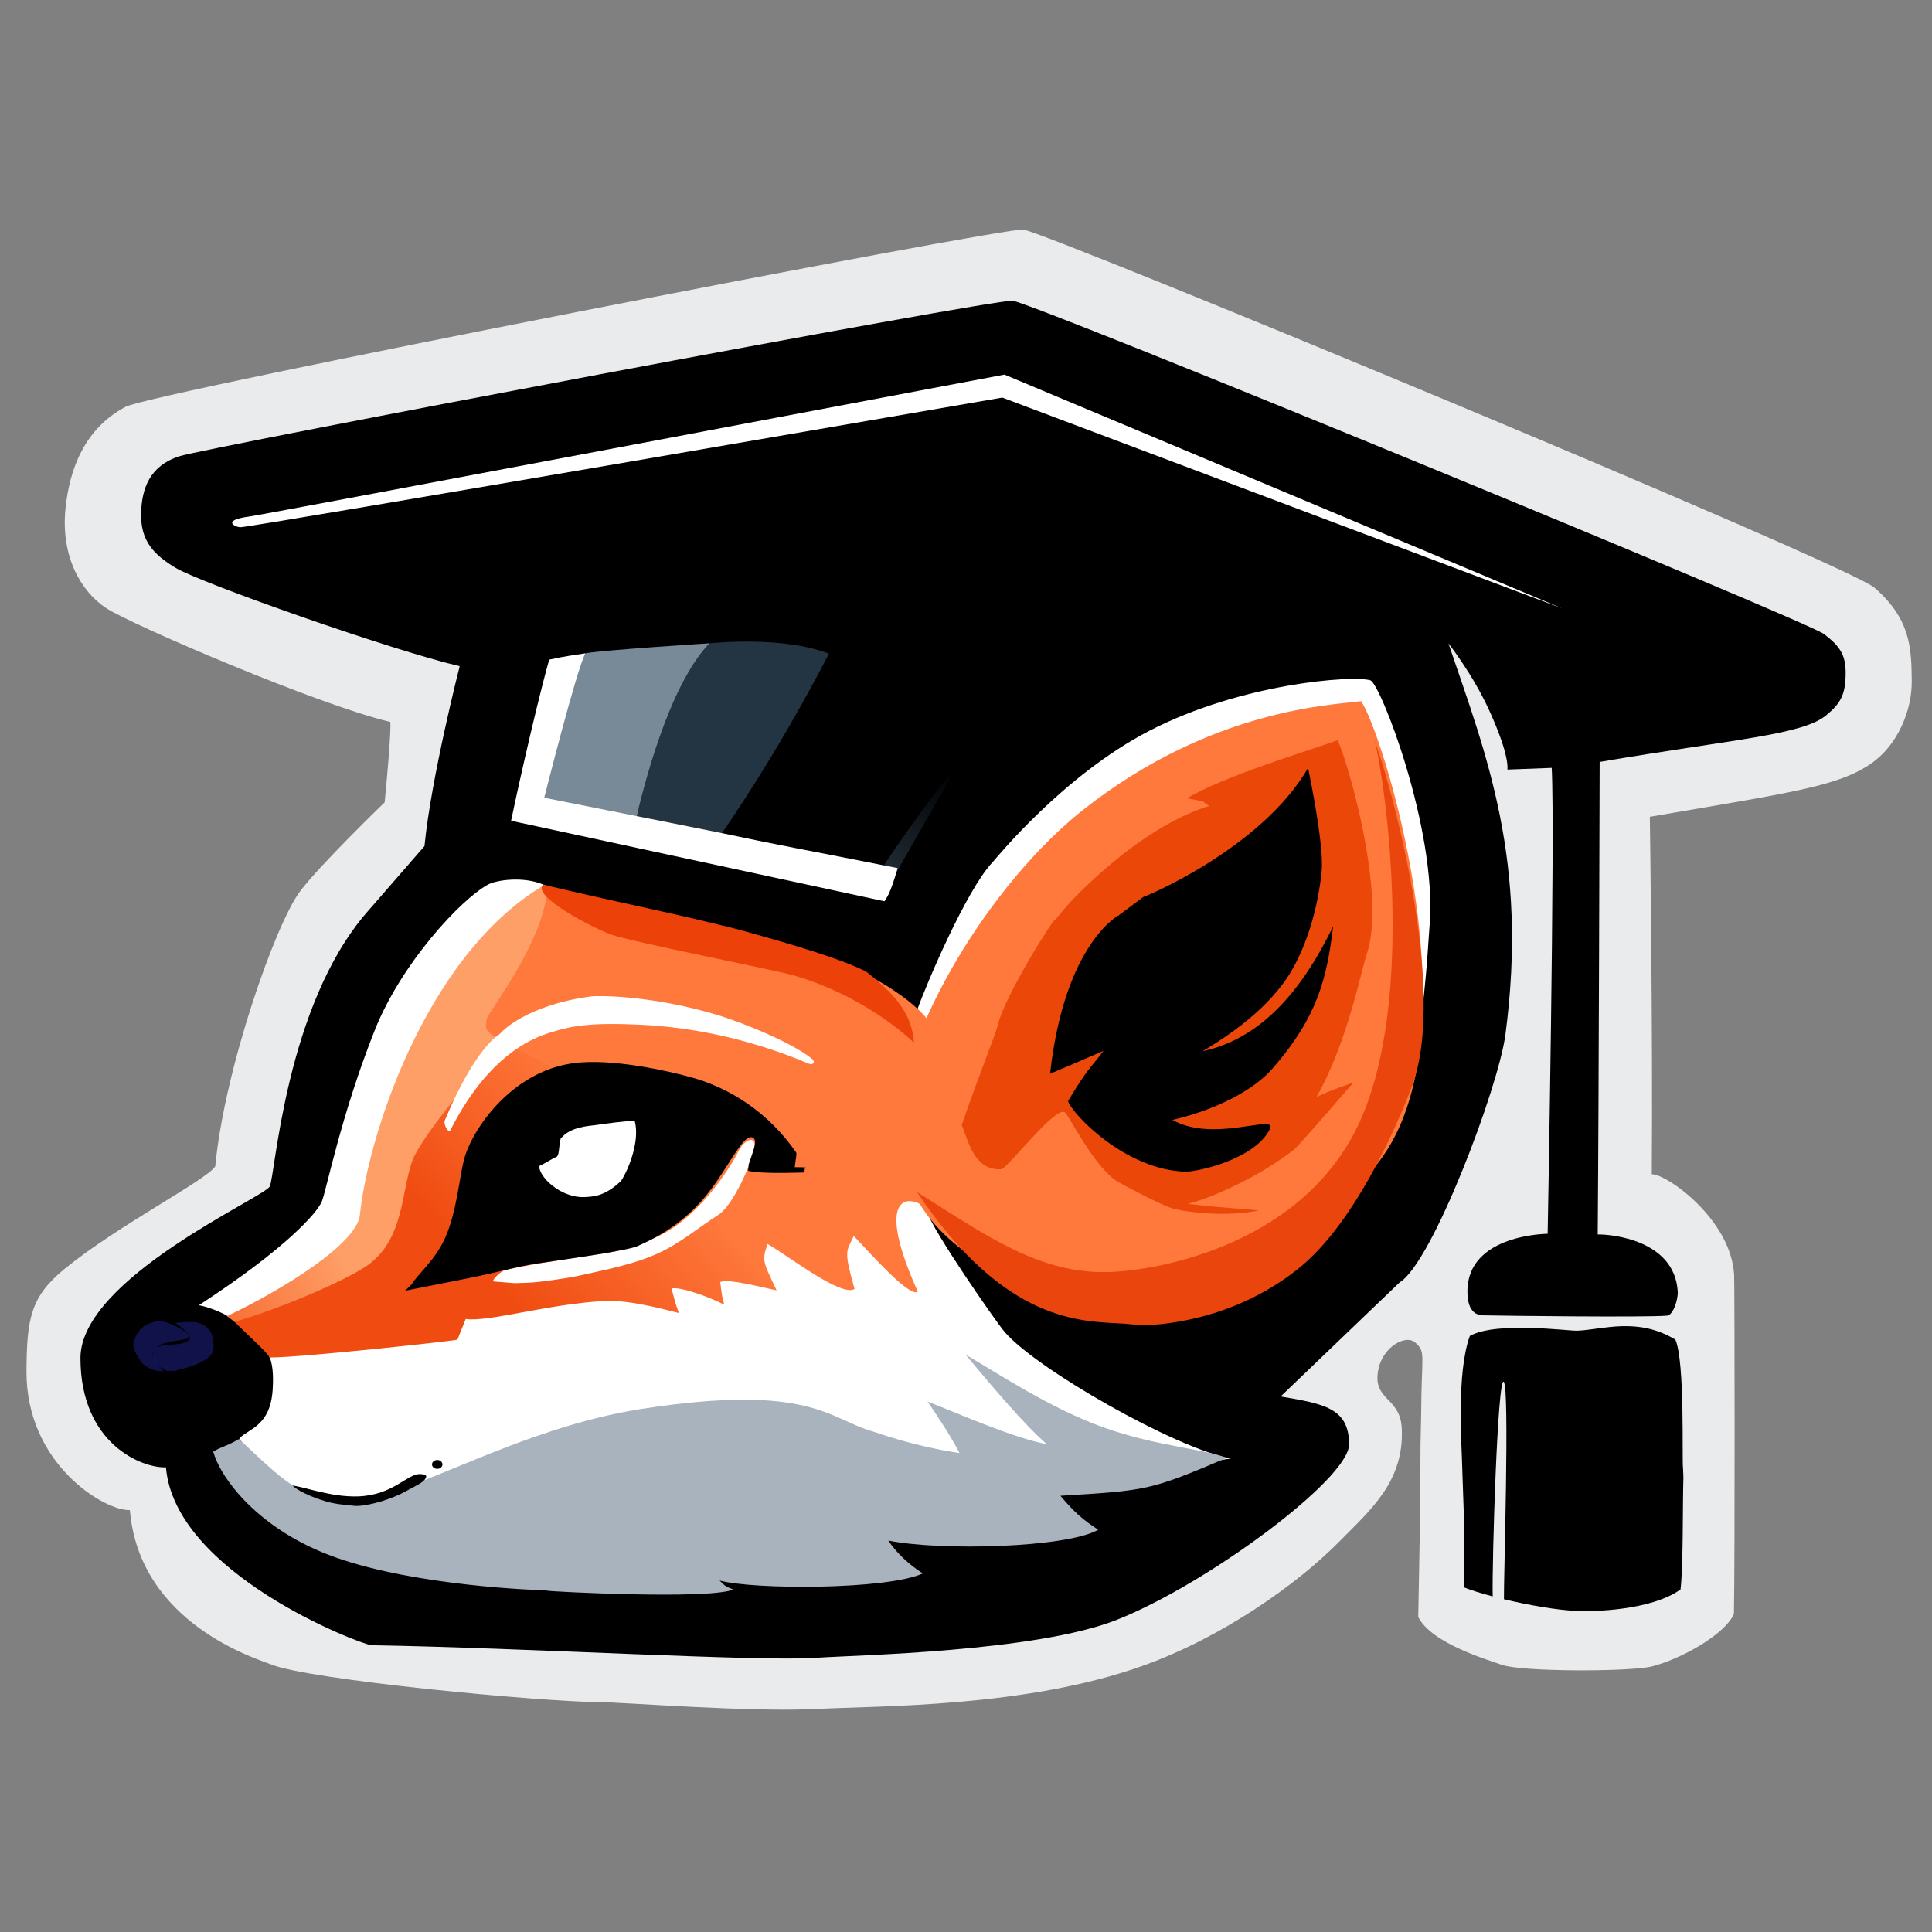
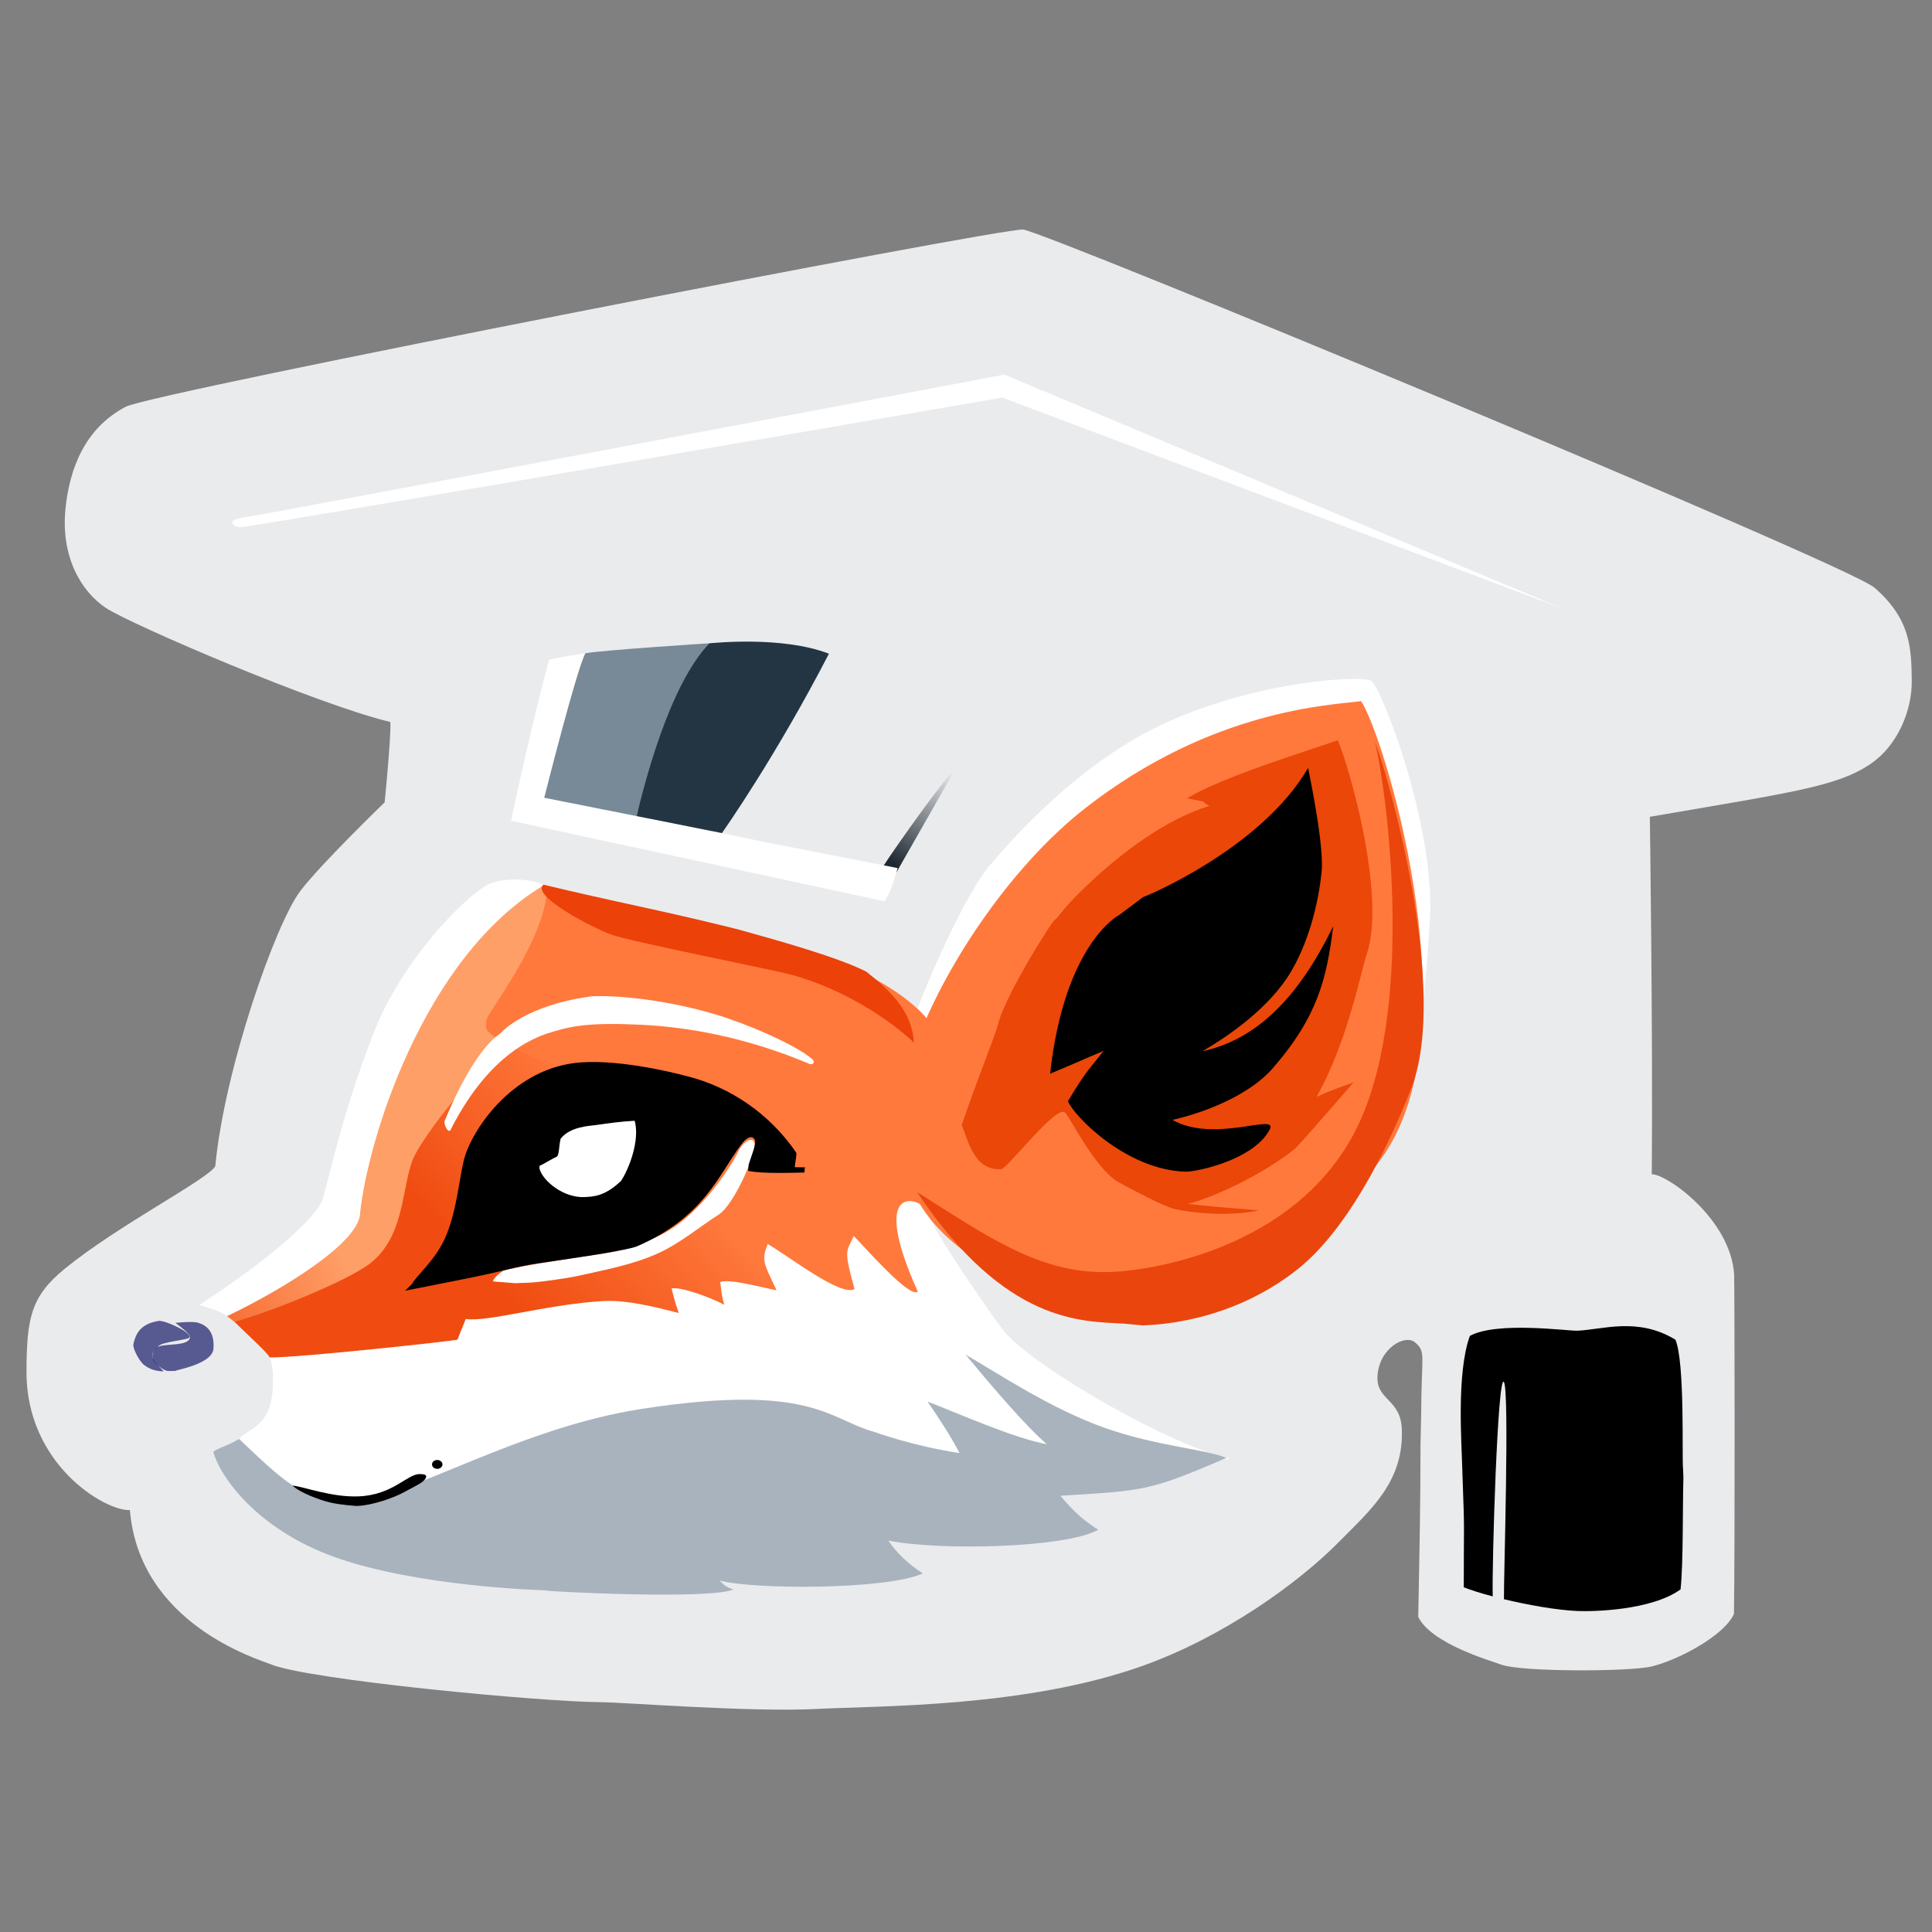
<svg xmlns="http://www.w3.org/2000/svg" xmlns:ns1="http://sodipodi.sourceforge.net/DTD/sodipodi-0.dtd" xmlns:ns2="http://www.inkscape.org/namespaces/inkscape" version="1.1" viewBox="0 0 48 48" id="svg30" ns1:docname="foxgrad_icon.svg" ns2:version="1.3.2 (091e20e, 2023-11-25, custom)">
  <rect x="0" y="0" width="48" height="48" fill="#808080" stroke="none" />
  <ns1:namedview id="namedview30" pagecolor="#ffffff" bordercolor="#000000" borderopacity="0.25" ns2:showpageshadow="2" ns2:pageopacity="0.0" ns2:pagecheckerboard="0" ns2:deskcolor="#d1d1d1" ns2:zoom="11.3" ns2:cx="35.2" ns2:cy="33.8" ns2:window-width="1920" ns2:window-height="974" ns2:window-x="-11" ns2:window-y="-11" ns2:window-maximized="1" ns2:current-layer="svg30" />
  <defs id="defs6">
    <linearGradient id="c" x1="213.14" x2="226.43" y1="167.08" y2="147.72" gradientTransform="matrix(.116 0 0 .116 -2.492 2.099)" gradientUnits="userSpaceOnUse">
      <stop stop-color="#1e2831" offset="0" id="stop1" />
      <stop stop-color="#1e2831" stop-opacity="0" offset="1" id="stop2" />
    </linearGradient>
    <linearGradient id="b" x1="117.52" x2="153.08" y1="267.89" y2="232.91" gradientTransform="matrix(.103 0 0 .108 .443 3.232)" gradientUnits="userSpaceOnUse">
      <stop stop-color="#f04c11" offset="0" id="stop3" />
      <stop stop-color="#ff793d" offset="1" id="stop4" />
    </linearGradient>
    <linearGradient id="a" x1="8.563" x2="3.204" y1="31.488" y2="33.985" gradientTransform="matrix(1 0 0 .963 0 .893)" gradientUnits="userSpaceOnUse">
      <stop stop-color="#ff9f68" offset="0" id="stop5" />
      <stop stop-color="#f04c11" offset="1" id="stop6" />
    </linearGradient>
  </defs>
  <path d="m35.292 35.903c-0.003 1.612-0.02 2.33-0.056 4.269 0.326 0.662 1.761 1.076 2.075 1.189 0.496 0.179 3.175 0.174 3.723 0.042 0.651-0.157 1.794-0.756 2.045-1.303 0.027-1.436 0.017-8.217 0.005-8.429-0.081-1.383-1.678-2.506-2.046-2.497 0.029-3.533-0.048-8.881-0.048-8.881 3.561-0.612 4.674-0.755 5.498-1.324 0.655-0.452 1.019-1.313 1.009-2.062-0.01-0.786-0.02-1.523-0.929-2.308-0.679-0.587-20.604-8.844-21.149-8.896-0.52-0.05-21.627 4.049-22.297 4.403-1.015 0.536-1.397 1.538-1.496 2.541-0.117 1.189 0.392 2.05 1.005 2.457 0.616 0.409 5.293 2.417 7.066 2.832 0 0 0.038 0.156-0.14 1.998 0 0-1.607 1.551-2.102 2.211-0.617 0.823-1.88 4.426-2.107 6.833-0.214 0.339-2.421 1.466-3.744 2.547-0.842 0.688-0.939 1.234-0.946 2.541-0.012 2.316 1.95 3.479 2.569 3.451 0.237 2.841 3.2 3.707 3.49 3.828 0.94 0.394 6.757 0.937 8.179 0.944 0.597 0.003 3.756 0.255 5.402 0.169 1.545-0.081 5.198-0.031 8.114-1.079 1.981-0.713 3.826-2.028 4.866-3.083 0.766-0.778 1.611-1.486 1.549-2.805-0.035-0.738-0.633-0.7-0.604-1.294 0.033-0.695 0.685-1.062 0.936-0.844 0.275 0.239 0.155 0.292 0.15 1.768" fill="#eaebed" stroke-width=".145" id="path6" />
-   <path d="m34.773 31.861c0.812-0.487 2.456-4.844 2.629-6.157 0.57-4.326-0.46-6.909-1.416-9.72 0 0 0.598 0.757 1.01 1.658 0.53 1.16 0.454 1.478 0.454 1.478l1.102-0.042c0.086 1.584-0.101 11.575-0.101 11.575s-1.999 0.007-1.993 1.436c5.06e-4 0.134 0.008 0.581 0.38 0.59 0.463 0.011 4.019 0.054 4.58 0.008 0.152-0.012 0.276-0.402 0.265-0.597-0.076-1.281-1.644-1.428-1.988-1.42 0.027-3.272 0.048-11.74 0.048-11.74 3.331-0.567 5.031-0.668 5.625-1.156 0.361-0.296 0.488-0.52 0.487-1.06-0.001-0.438-0.136-0.656-0.54-0.963-0.428-0.325-19.646-8.231-20.156-8.279-0.486-0.046-20.037 3.646-20.708 3.865-0.741 0.241-0.928 0.813-0.945 1.403-0.02 0.7 0.315 1.039 0.852 1.365 0.622 0.378 5.404 2.062 7.063 2.446 0 0-0.708 2.765-0.875 4.471l-1.427 1.64c-2.029 2.333-2.278 6.536-2.417 6.815-0.135 0.271-4.705 2.284-4.703 4.266 0.003 2.145 1.545 2.737 2.124 2.712 0.221 2.632 4.815 4.391 5.105 4.42 3.824 0.063 9.624 0.413 11.059 0.312 0.971-0.068 5.452-0.145 7.467-0.946 2.249-0.893 5.766-3.5 5.764-4.357-2e-3 -0.903-0.625-1.006-1.7-1.189" stroke-width=".135" id="path7" />
  <path d="m36.329 36.469c-0.013-0.585-0.147-2.354 0.189-3.279 0.671-0.367 2.441-0.12 2.668-0.129 0.627-0.024 1.499-0.349 2.439 0.223 0.241 0.554 0.16 2.981 0.189 3.185l0.01 0.231c-0.022 0.715-4.11e-4 2.149-0.071 2.788-0.725 0.524-2.175 0.554-2.562 0.537-0.518-0.022-1.224-0.149-1.826-0.293-0.008-0.471 0.144-5.223-0.003-5.399-0.153-0.184-0.297 4.484-0.276 5.329-0.295-0.078-0.549-0.158-0.719-0.226 2.11e-4 -1.81 0.024-1.239-0.031-2.759" stroke-width=".106" id="path8" />
  <path d="m17.238 23.099c0.026-0.004-3.606-1.062-3.738-1.12-0.475-0.208-1.155-0.124-1.381 4.37e-4 -0.669 0.369-2.142 1.943-2.808 3.615-0.839 2.108-1.205 3.995-1.316 4.258-0.117 0.279-0.879 1.158-3.053 2.575 0.199 0.039 0.467 0.135 0.658 0.239 0.228 0.124 0.914 0.654 1.1 1.059 0.101 0.232 0.086 0.615 0.075 0.794-0.057 0.91-0.583 0.966-0.827 1.215 3.105 5.266 23.79 0.566 24.627 0.503-1.377-0.261-4.813-2.214-5.614-3.144-0.223-0.259-1.796-2.533-1.913-2.959-0.013-0.048 6.226 1.348 9.789-0.338 2.4-1.136 2.543-4.86 2.685-6.865 0.167-2.365-1.23-5.959-1.477-6.03-0.447-0.13-3.211 0.078-5.484 1.252-2.144 1.107-3.815 3.176-3.9 3.267-0.661 0.697-1.673 3.1-1.866 3.651-0.944-0.257-5.019-1.743-5.019-1.743" fill="#fff" stroke-width=".106" id="path9" />
  <path d="m 13.5,22 c -3,1.8 -4.39,6.4 -4.56,8.2 -0.1,0.7 -1.84,1.8 -3.3,2.5 0,0 0.41,0.3 0.85,0.7 C 10.4,32 17,22.8 17,22.8" fill="url(#a)" stroke-width="0.106" id="path10" ns1:nodetypes="csccc" />
  <path d="m11.365 33.283c0.021 0.02-3.934 0.451-4.665 0.443-0.042-0.113-0.661-0.664-0.87-0.886 1.171-0.337 2.817-1.052 3.317-1.415 0.906-0.658 0.821-1.86 1.105-2.608 0.161-0.425 1.259-1.921 2.164-2.663 0.717-0.588 1.74-0.828 2.089-0.834 0.228-0.003 5.351 0.464 7.68 1.742 1.653 0.907 0.774 2.69 0.767 2.911-0.418-0.308-1.215-0.251-0.15 2.116-0.197 0.178-1.261-1.044-1.591-1.381-0.178 0.395-0.26 0.317 0.02 1.317-0.33 0.204-1.644-0.822-2.16-1.119-0.149 0.421-0.111 0.44 0.223 1.153-0.507-0.109-1.179-0.286-1.401-0.209 0.051 0.387 0.039 0.33 0.101 0.566-0.324-0.175-1.087-0.457-1.309-0.404 0.103 0.405 0.115 0.419 0.18 0.608-0.116-0.018-1.151-0.334-1.852-0.297-1.386 0.073-2.898 0.531-3.442 0.447" fill="url(#b)" stroke-width=".106" id="path11" />
  <path d="m16.552 22.877c-0.979-0.347-2.164-0.501-2.965-0.759-0.064 1.256-1.465 3.036-1.496 3.203-0.055 0.297 0.027 0.29 0.139 0.398 0.344 0.332 9.758 4.776 10.844 3.907 0.319-0.255 1.25-3.175-0.283-4.568-1.909-1.735-5.792-2.072-5.784-2.072" fill="#ff793d" stroke-width=".106" id="path12" />
  <path d="m18.105 23.032c-1.153-0.28-1.516-0.357-2.744-0.627-0.906-0.199-1.756-0.398-1.861-0.426-0.317 0.279 1.241 1.081 1.685 1.241 0.491 0.177 4.044 0.876 4.502 1.004 1.365 0.384 2.481 1.166 3.019 1.68-0.045-0.781-0.58-1.285-1.184-1.764-0.736-0.376-2.379-0.825-3.163-1.043" fill="#ec4109" stroke-width=".106" id="path13" />
  <path d="m12.796 31.88-0.527-0.042c-0.089-7e-3 0.186-0.263 0.273-0.283 0.611-0.136 1.12-0.212 2.504-0.419 0.173-0.026 1.124-0.207 1.824-0.736 0.818-0.618 1.391-1.608 1.47-1.781 0.137-0.298 0.439-0.435 0.404-0.118-0.037 0.331-0.525 1.441-0.889 1.675-0.486 0.312-0.95 0.707-1.493 0.956-0.638 0.293-1.361 0.423-2.017 0.57-0.236 0.053-1.021 0.168-1.262 0.168" fill="#fff" stroke-width=".106" id="path14" />
  <path d="m10.063 32.068 0.169-0.163c0.102-0.2 0.579-0.591 0.827-1.149 0.289-0.649 0.351-1.487 0.467-1.94 0.187-0.731 1.164-2.193 2.721-2.402 0.979-0.131 2.409 0.213 2.82 0.323 1.084 0.271 2.058 0.94 2.713 1.896 0.019 0.061-2e-3 0.094-0.035 0.365 0.497 7e-3 0.191 7e-3 0.251 0.012-0.022 0.297-0.025-0.083-0.006 0.121-0.255 0.003-1.062 0.038-1.403-0.042l0.014-0.158c0.085-0.278 0.222-0.562 0.127-0.648-0.079-0.072-0.189-0.013-0.328 0.175-0.556 0.748-0.909 1.78-2.572 2.506-0.268 0.117-2.166 0.379-2.439 0.42-0.617 0.091-0.794 0.183-1.902 0.402-0.506 0.1-1.424 0.282-1.424 0.282z" fill-opacity=".997" stroke-width=".106" id="path15" />
  <path d="m13.615 39.521c0.02 0.018 3.969 0.226 4.606-0.029-0.2-0.08-0.197-0.079-0.344-0.225 0.836 0.23 4.161 0.233 5.051-0.176-0.36-0.228-0.671-0.53-0.858-0.817 1.272 0.261 4.424 0.183 5.215-0.268-0.365-0.239-0.578-0.414-0.939-0.844 2.135-0.131 2.217-0.125 4.128-0.941-0.546-0.223-1.72-0.288-3.006-0.739-1.358-0.476-2.681-1.367-3.477-1.825 0.664 0.801 1.481 1.76 2.017 2.224-0.824-0.155-2.093-0.72-2.964-1.06 0.309 0.45 0.571 0.852 0.796 1.28-1.169-0.176-2.075-0.514-2.156-0.537-1.074-0.301-1.552-1.208-5.738-0.561-3.063 0.474-5.742 2.179-7.177 2.297-1.208 0.099-1.864-0.653-2.829-1.548-0.351 0.202-0.436 0.185-0.641 0.313 0.164 0.625 1.094 1.938 3.035 2.627 2.051 0.728 5.116 0.816 5.148 0.816" fill="#a9b3bd" stroke-width=".106" id="path16" />
  <path d="m12.469 25.636s0.607-0.666 2.216-0.88c0.207-0.027 1.529-0.018 3.092 0.447 0.762 0.227 1.93 0.726 2.384 1.093 0.123 0.099 0.021 0.166-0.051 0.136-1.613-0.682-3.069-0.917-4.165-0.971-1.236-0.061-1.705 0.021-2.188 0.166-0.319 0.096-1.538 0.419-2.562 2.443-0.053 0.104-0.185-0.134-0.144-0.233 0.76-1.823 1.352-2.138 1.352-2.138" fill="#fff" stroke-width=".106" id="path17" />
  <path d="m13.403 29.035c0.088 0.319 0.61 0.729 1.116 0.706 0.238-0.011 0.513-0.023 0.913-0.404 0.205-0.317 0.469-1.017 0.336-1.492-0.336 0.018-0.644 0.06-0.96 0.106-0.173 0.025-0.642 0.038-0.88 0.341-0.049 0.213-0.03 0.42-0.106 0.452-0.113 0.047-0.322 0.183-0.419 0.223z" fill="#fff" stroke-width=".106" id="path18" />
  <path d="m8.886 37.414c0.345-0.013 0.879-0.188 1.171-0.351 0.266-0.148 0.468-0.227 0.523-0.345 0.036-0.077-0.038-0.092-0.141-0.095-0.323-0.011-0.663 0.52-1.533 0.554-0.667 0.026-1.344-0.238-1.639-0.269 0.177 0.174 0.666 0.358 0.947 0.424 0.244 0.057 0.635 0.083 0.642 0.083" stroke-width=".106" id="path19" />
  <path d="m24.93 31.754c-0.44-0.416-2.667-1.228-2.597-3.918 0.057-2.168 2.237-5.886 4.62-7.75 3.172-2.482 6.143-2.567 6.862-2.666 0.527 0.739 2.737 7.808 0.663 11.126-2.095 3.352-8.419 3.558-8.693 3.565" fill="#ff793d" stroke-width=".106" id="path20" />
  <path d="m26.52 22.491c-6.21e-4 0.003 1.689-1.901 3.526-2.469-0.293-0.151 0.101-0.059-0.556-0.189 0.917-0.548 2.918-1.149 3.745-1.442 0.282 0.63 1.208 3.867 0.724 5.306-0.151 0.449-0.484 2.207-1.251 3.556 0.44-0.205 0.723-0.282 0.922-0.363-0.881 1.015-1.387 1.595-1.477 1.667-0.726 0.583-1.936 1.176-2.641 1.353 1.127 0.125 1.191 0.101 1.763 0.164-0.908 0.188-2.007 0.008-2.195-0.068-0.347-0.12-1.243-0.607-1.303-0.642-0.583-0.346-1.208-1.638-1.319-1.727-0.226-0.183-1.433 1.403-1.585 1.412-0.69 0.04-0.825-0.752-0.98-1.097 0.498-1.438 0.84-2.24 0.9-2.493 0.175-0.741 1.457-2.761 1.429-2.612" fill="#ea4708" stroke-width=".106" id="path21" />
  <path d="m28.409 22.282c-0.026 0.028 2.92-1.18 4.091-3.204 0.297 1.477 0.367 2.219 0.337 2.549-0.003 0.031-0.098 1.375-0.75 2.492-0.543 0.932-1.587 1.63-2.208 1.997 1.247-0.267 2.328-1.213 3.243-3.103-0.156 1.284-0.381 2.249-1.516 3.544-0.445 0.508-1.346 1.003-2.477 1.267 1.047 0.59 2.633-0.186 2.417 0.236-0.389 0.757-1.825 1.058-2.094 1.05-1.49-0.044-2.798-1.415-2.918-1.752 0.466-0.785 0.547-0.808 0.882-1.248-0.526 0.221-0.58 0.254-1.327 0.566 0.358-3.239 1.716-3.947 1.703-3.933" stroke-width=".106" id="path22" />
  <path d="m27.932 32.886c-1.04-0.063-2.944 0.028-5.148-3.269 1.7 1.065 3.03 2.04 4.771 1.986 1.27-0.04 4.836-0.701 6.223-3.723 1.411-3.074 0.631-8.518 0.375-9.474 0.33 0.835 1.864 6.185 0.91 8.632-0.652 1.673-1.646 3.557-2.813 4.487-1.734 1.382-3.659 1.391-3.861 1.404" fill="#ea450c" stroke-width=".106" id="path23" />
  <path d="m4.188 34.062c-0.075 9e-3 -0.245-0.101-0.36-0.227-0.069-0.076-0.069-0.304 0.13-0.385 0.173-0.071 0.73-6.54e-4 0.763-0.222 0.01-0.066-0.129-0.184-0.363-0.362 0.403-0.039 0.515-0.015 0.539-0.009 0.105 0.031 0.45 0.119 0.406 0.654-0.032 0.385-0.953 0.527-0.953 0.55" fill="#171b69" fill-opacity=".697" stroke-width=".106" id="path24" />
  <path d="m3.963 32.815c-0.377 0.057-0.579 0.22-0.651 0.595-0.003 0.127 0.163 0.429 0.278 0.511 0.173 0.122 0.311 0.144 0.478 0.152-0.037-0.046-0.132-0.133-0.213-0.227-0.198-0.23 0.071-0.361 0.079-0.388 0.035-0.125 0.773-0.163 0.78-0.238-0.008-0.156-0.609-0.395-0.698-0.396" fill="#171b69" fill-opacity=".697" stroke-width=".106" id="path25" />
  <path d="m21.911 21.572c0.348-0.548 1.728-2.479 1.802-2.426l-1.438 2.521" fill="url(#c)" stroke-width=".116" id="path26" />
  <path d="m12.698 20.392c0.015-0.093 0.556-2.609 0.946-4.003 0.153-0.03 0.274-0.067 0.897-0.157-0.329 1.305 1.394 3.13 3.394 4.467 1.703 0.361 1.658 0.329 4.367 0.869-0.2 0.699-0.284 0.742-0.328 0.824" fill="#fff" stroke-width=".106" id="path27" />
  <path d="m15.817 20.276c0.114-0.535 1.81-4.294 1.81-4.294s-2.668 0.17-3.085 0.249c-0.233 0.465-0.967 3.384-1.021 3.589" fill="#788a97" stroke-width=".106" id="path28" />
  <path d="m15.817 20.276c0.162-0.667 0.787-3.237 1.81-4.294 0.102-0.006 1.808-0.187 2.968 0.259-1.325 2.56-2.584 4.349-2.659 4.457" fill="#233543" stroke-width=".106" id="path29" />
  <path d="m38.812 15.116-13.91-5.238s-18.437 3.184-18.92 3.22c-0.116 0.009-0.515-0.169 0.211-0.265 0.387-0.051 18.762-3.526 18.762-3.526" fill="#fff" stroke-width=".106" id="path30" />
  <ellipse cx="10.863" cy="36.383" rx=".13" ry=".11" id="ellipse30" />
</svg>